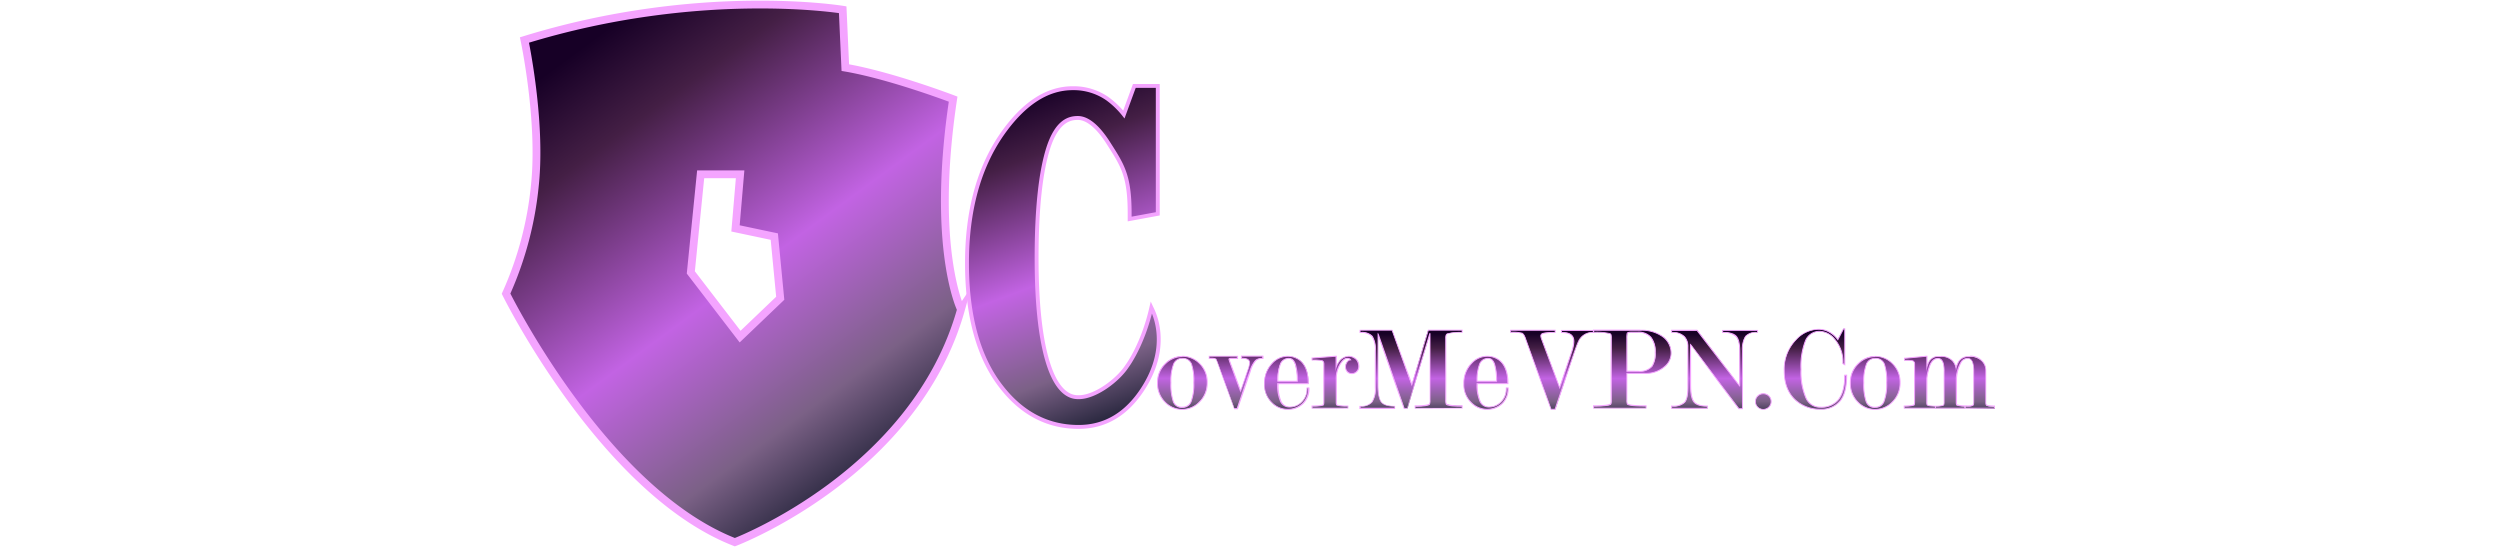
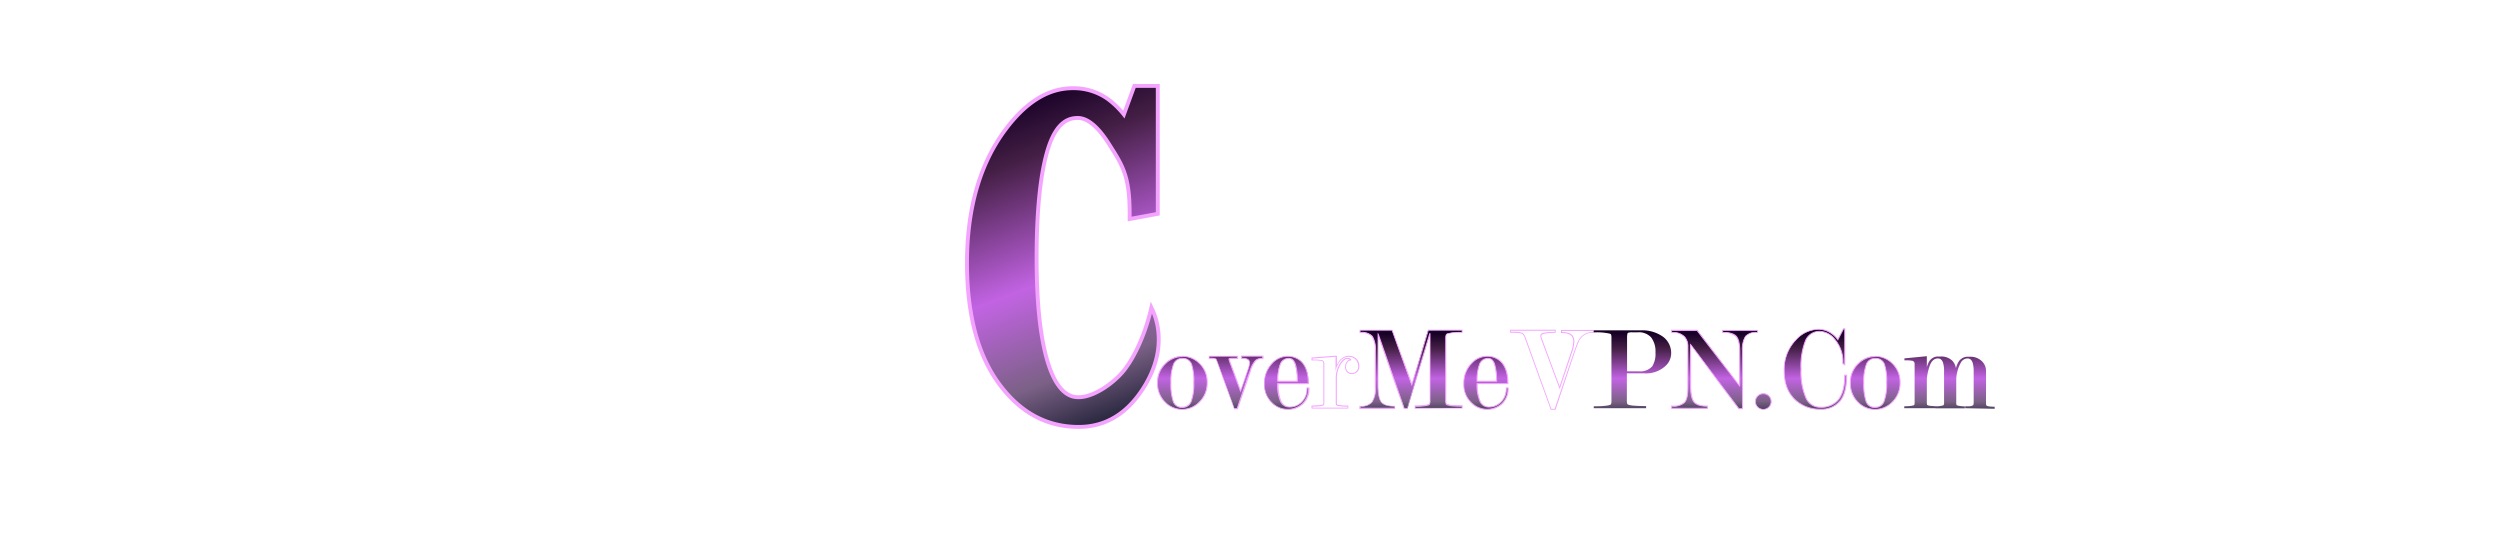
<svg xmlns="http://www.w3.org/2000/svg" xmlns:xlink="http://www.w3.org/1999/xlink" id="Capa_1" data-name="Capa 1" viewBox="0 0 640 140">
  <defs>
    <linearGradient id="Degradado_sin_nombre_33" x1="153.46" y1="7.18" x2="235.26" y2="118.27" gradientUnits="userSpaceOnUse">
      <stop offset="0.01" stop-color="#170026" />
      <stop offset="0.18" stop-color="#441f45" />
      <stop offset="0.53" stop-color="#c263e3" />
      <stop offset="0.8" stop-color="#7b6186" />
      <stop offset="1" stop-color="#161a2e" />
    </linearGradient>
    <linearGradient id="Degradado_sin_nombre_33-2" x1="261.75" y1="23.72" x2="293.06" y2="107.54" xlink:href="#Degradado_sin_nombre_33" />
    <linearGradient id="Degradado_sin_nombre_33-3" x1="302.68" y1="85.09" x2="302.68" y2="107.26" xlink:href="#Degradado_sin_nombre_33" />
    <linearGradient id="Degradado_sin_nombre_33-4" x1="316.39" y1="85.09" x2="316.39" y2="107.27" xlink:href="#Degradado_sin_nombre_33" />
    <linearGradient id="Degradado_sin_nombre_33-5" x1="329.31" y1="85.09" x2="329.31" y2="107.26" xlink:href="#Degradado_sin_nombre_33" />
    <linearGradient id="Degradado_sin_nombre_33-6" x1="341.88" y1="85.07" x2="341.88" y2="107.27" xlink:href="#Degradado_sin_nombre_33" />
    <linearGradient id="Degradado_sin_nombre_33-7" x1="361.23" y1="85.21" x2="361.23" y2="107.25" xlink:href="#Degradado_sin_nombre_33" />
    <linearGradient id="Degradado_sin_nombre_33-8" x1="380.39" y1="85.09" x2="380.39" y2="107.26" xlink:href="#Degradado_sin_nombre_33" />
    <linearGradient id="Degradado_sin_nombre_33-9" x1="397.31" y1="85.21" x2="397.31" y2="107.25" xlink:href="#Degradado_sin_nombre_33" />
    <linearGradient id="Degradado_sin_nombre_33-10" x1="417.87" y1="85.21" x2="417.87" y2="107.25" xlink:href="#Degradado_sin_nombre_33" />
    <linearGradient id="Degradado_sin_nombre_33-11" x1="438.93" y1="85.21" x2="438.93" y2="107.25" xlink:href="#Degradado_sin_nombre_33" />
    <linearGradient id="Degradado_sin_nombre_33-12" x1="451.41" y1="84.16" x2="451.41" y2="107.38" xlink:href="#Degradado_sin_nombre_33" />
    <linearGradient id="Degradado_sin_nombre_33-13" x1="464.73" y1="85.22" x2="464.73" y2="107.25" xlink:href="#Degradado_sin_nombre_33" />
    <linearGradient id="Degradado_sin_nombre_33-14" x1="480.05" y1="85.09" x2="480.05" y2="107.26" xlink:href="#Degradado_sin_nombre_33" />
    <linearGradient id="Degradado_sin_nombre_33-15" x1="499.03" y1="85.09" x2="499.03" y2="107.27" xlink:href="#Degradado_sin_nombre_33" />
  </defs>
-   <path d="M244,25.38s-15.82-6.05-27.6-8.07l-.67-14.82S179-3.57,134.26,10.24c0,0,4.38,20.53,2.69,37a88.55,88.55,0,0,1-7.4,27.94s24.91,50.49,58.57,63.62c0,0,46.12-17.5,57.9-59.58C246,79.25,238.28,63.42,244,25.38ZM189.47,86.17,176.85,69.74l2.52-25.12h10.1l-1.18,13.85,9.93,2.1,1.52,15.78Z" style="stroke:#f4a4ff;stroke-miterlimit:10;stroke-width:2px;fill:url(#Degradado_sin_nombre_33)" />
  <path d="M292.48,99.69c-4,6.1-9.35,9.6-16.38,9.6-7.72,0-14.3-3.35-19.55-10-6-7.5-9-18.25-9-31.95,0-13.29,3-24.39,9-33C262,26.56,268,22.58,274.62,22.58a15.17,15.17,0,0,1,8.81,2.64,21.58,21.58,0,0,1,4.28,4.1L290.39,22h6V54.74l-7.2,1.33V54.61c0-9.7-1.85-12.36-5.5-18.07-1.85-2.9-4.69-6.34-7.77-6.34-2.15,0-5.27.77-7.5,7.49-2,6.13-3.05,15.66-3.05,28.31,0,12.38,1.1,21.81,3.28,28,2.71,7.68,6.33,7.68,7.52,7.68,4.28,0,10.1-4.42,12.39-8,0,0,4-5.3,6.19-14.94C295.09,79.48,300,88.21,292.48,99.69Z" style="stroke:#f4a4ff;stroke-miterlimit:10;fill:url(#Degradado_sin_nombre_33-2)" />
  <path d="M302.68,104.78a6,6,0,0,1-4.24-1.69A6.71,6.71,0,0,1,296.33,98a6.58,6.58,0,0,1,2.08-5,6.11,6.11,0,0,1,8.51-.09A6.55,6.55,0,0,1,309,98a6.65,6.65,0,0,1-2.09,5A6,6,0,0,1,302.68,104.78Zm0-13a2.28,2.28,0,0,0-2.23,1.46,12.13,12.13,0,0,0-.7,4.77,13.83,13.83,0,0,0,.62,4.84,2.25,2.25,0,0,0,2.31,1.45,2.27,2.27,0,0,0,2.24-1.48,12.5,12.5,0,0,0,.69-4.81,13.58,13.58,0,0,0-.57-4.72A2.34,2.34,0,0,0,302.68,91.73Z" style="fill:url(#Degradado_sin_nombre_33-3)" />
  <path d="M302.68,91.33A6,6,0,0,1,306.84,93a6.43,6.43,0,0,1,2.08,5,6.53,6.53,0,0,1-2.05,4.92,5.94,5.94,0,0,1-8.34.12,6.53,6.53,0,0,1-2.08-5,6.42,6.42,0,0,1,2.05-4.89,6,6,0,0,1,4.18-1.74m0,13a2.42,2.42,0,0,0,2.36-1.56,12.72,12.72,0,0,0,.7-4.86,13.57,13.57,0,0,0-.58-4.77,2.47,2.47,0,0,0-2.48-1.58,2.42,2.42,0,0,0-2.35,1.52,12.28,12.28,0,0,0-.7,4.83,13.83,13.83,0,0,0,.63,4.89,2.37,2.37,0,0,0,2.42,1.53m0-13.3a6.24,6.24,0,0,0-4.35,1.81A6.69,6.69,0,0,0,296.2,98a6.81,6.81,0,0,0,2.16,5.22,6.18,6.18,0,0,0,8.68-.12,6.79,6.79,0,0,0,2.13-5.1A6.68,6.68,0,0,0,307,92.8a6.26,6.26,0,0,0-4.33-1.72Zm0,13a2.12,2.12,0,0,1-2.19-1.38,13.52,13.52,0,0,1-.61-4.79,12.14,12.14,0,0,1,.68-4.72,2.16,2.16,0,0,1,2.12-1.38,2.23,2.23,0,0,1,2.25,1.43,13.51,13.51,0,0,1,.56,4.67,12.47,12.47,0,0,1-.68,4.76,2.19,2.19,0,0,1-2.13,1.41Z" style="fill:#f4a4ff" />
  <path d="M316,104.65l-4.31-11.84q-.27-.69-.33-.81c-.05-.08-.25-.24-1-.24h-.83v-.55h7.25v.55h-.12l-1.42,0c-.4,0-.6.09-.6.26l.18.57,2.78,7.54,1.94-5.67a5.77,5.77,0,0,0,.35-1.62c0-.74-.63-1.1-1.92-1.1h-.13v-.55h5.42v.55h-.13a2.54,2.54,0,0,0-1.73.54,7.45,7.45,0,0,0-1.4,2.78l-3.29,9.57Z" style="fill:url(#Degradado_sin_nombre_33-4)" />
  <path d="M323.12,91.33v.31a2.69,2.69,0,0,0-1.81.56A7.61,7.61,0,0,0,319.87,95l-3.26,9.49H316l-4.27-11.76c-.19-.47-.3-.75-.34-.83s-.48-.3-1.07-.3h-.7v-.31h7v.31h-1.43c-.47,0-.71.14-.71.39l.18.61,2.9,7.88,2.05-6a5.81,5.81,0,0,0,.37-1.66c0-.81-.69-1.22-2.05-1.22v-.31h5.16m.25-.25h-5.66v.81H318c1.8,0,1.8.73,1.8,1a5.56,5.56,0,0,1-.35,1.58l-1.83,5.34-2.66-7.22-.16-.54c0-.07.22-.11.47-.12h1.67v-.81h-7.5v.81h1c.71,0,.84.15.86.18s.08.19.31.79l4.28,11.75.06.17h.93l.06-.17,3.25-9.49a7,7,0,0,1,1.38-2.73,2.44,2.44,0,0,1,1.64-.5h.25v-.81Z" style="fill:#f4a4ff" />
  <path d="M329.48,104.78a5.5,5.5,0,0,1-3.82-1.6,6.36,6.36,0,0,1-2-4.88,7.33,7.33,0,0,1,2-5.31,5.38,5.38,0,0,1,3.94-1.78A5,5,0,0,1,333,92.4c1.3,1.16,2,3.07,2,5.68v.13h-7.85a10.32,10.32,0,0,0,.76,4.57,2.39,2.39,0,0,0,2.26,1.41,4.22,4.22,0,0,0,2.88-1.11,4.66,4.66,0,0,0,1.51-3.65V99.3h.5v.13a5.24,5.24,0,0,1-1.5,3.84A5.44,5.44,0,0,1,329.48,104.78Zm2.59-7.19a14.54,14.54,0,0,0-.52-4.35c-.34-1-.86-1.48-1.59-1.48a2.26,2.26,0,0,0-2.23,1.41,11.31,11.31,0,0,0-.66,4.42Z" style="fill:url(#Degradado_sin_nombre_33-5)" />
  <path d="M329.57,91.33a4.83,4.83,0,0,1,3.3,1.16c1.28,1.14,1.92,3,1.92,5.59h-7.85a10.76,10.76,0,0,0,.78,4.76,2.53,2.53,0,0,0,2.37,1.47,4.32,4.32,0,0,0,3-1.13,4.75,4.75,0,0,0,1.56-3.75h.24a5.09,5.09,0,0,1-1.46,3.75,5.3,5.3,0,0,1-3.91,1.47,5.35,5.35,0,0,1-3.73-1.56,6.2,6.2,0,0,1-2-4.79,7.19,7.19,0,0,1,2-5.23,5.27,5.27,0,0,1,3.85-1.74m-2.63,6.39h5.25a14.88,14.88,0,0,0-.52-4.52q-.54-1.56-1.71-1.56a2.37,2.37,0,0,0-2.34,1.48,11.72,11.72,0,0,0-.68,4.6m2.63-6.64a5.52,5.52,0,0,0-4,1.82,7.43,7.43,0,0,0-2,5.4,6.5,6.5,0,0,0,2.07,5,5.65,5.65,0,0,0,3.9,1.62,5.54,5.54,0,0,0,4.08-1.54,5.34,5.34,0,0,0,1.54-3.93v-.25h-.74v.25a4.54,4.54,0,0,1-1.48,3.56,4.1,4.1,0,0,1-2.79,1.07,2.27,2.27,0,0,1-2.15-1.34,10.15,10.15,0,0,1-.75-4.39H335v-.25c0-2.65-.67-4.59-2-5.77a5,5,0,0,0-3.46-1.23Zm-2.38,6.39a11.05,11.05,0,0,1,.66-4.25A2.12,2.12,0,0,1,330,91.89c.67,0,1.15.45,1.47,1.39a13.87,13.87,0,0,1,.51,4.19Z" style="fill:#f4a4ff" />
-   <path d="M335.92,104.5V104H336a15.58,15.58,0,0,0,1.6-.07,5.33,5.33,0,0,0,1.2-.23,1.75,1.75,0,0,0,.1-.78V93.36c0-.52-.06-.66-.09-.7a.78.78,0,0,0-.34-.32,12,12,0,0,0-2.47-.15h-.12v-.52l6.15-.47v2.85a4.92,4.92,0,0,1,.62-1.26,3.09,3.09,0,0,1,2.64-1.58,2.75,2.75,0,0,1,1.32.39,2.08,2.08,0,0,1,1,1,3,3,0,0,1,.24,1.08,1.81,1.81,0,0,1-1.09,1.8,1.59,1.59,0,0,1-.7.13,1.55,1.55,0,0,1-1.14-.46,1.86,1.86,0,0,1-.47-1.37,2,2,0,0,1,.44-1.18,1.1,1.1,0,0,1,.88-.5,1,1,0,0,0-.9-.37c-.54,0-1.1.42-1.66,1.24a7.22,7.22,0,0,0-1.13,4.19v5.71a2.14,2.14,0,0,0,.07.75,1,1,0,0,0,.22.12,9.94,9.94,0,0,0,2.6.21h.13v.52Z" style="fill:url(#Degradado_sin_nombre_33-6)" />
  <path d="M345.33,91.33a2.56,2.56,0,0,1,1.25.38,1.94,1.94,0,0,1,.9,1,2.69,2.69,0,0,1,.23,1,1.68,1.68,0,0,1-1,1.68,1.37,1.37,0,0,1-.65.13,1.47,1.47,0,0,1-1.05-.43,1.72,1.72,0,0,1-.43-1.28,1.83,1.83,0,0,1,.41-1.1,1,1,0,0,1,.78-.45.71.71,0,0,1,.2,0c-.13-.43-.49-.64-1.1-.64s-1.18.43-1.76,1.29a7.2,7.2,0,0,0-1.16,4.26v5.71a2.21,2.21,0,0,0,.09.8.61.61,0,0,0,.28.19,10.42,10.42,0,0,0,2.65.21v.28H336v-.28c.59,0,1.13,0,1.61-.06a4.52,4.52,0,0,0,1.23-.25c.13-.1.19-.4.19-.89V93.36a1.5,1.5,0,0,0-.12-.77.93.93,0,0,0-.4-.37,12.23,12.23,0,0,0-2.51-.16v-.27l5.9-.46v3.88a5.05,5.05,0,0,1,.86-2.35,3,3,0,0,1,2.53-1.53m-3.14-.27-.27,0-5.9.46-.23,0v.75H336a10.79,10.79,0,0,1,2.44.15s.11.05.26.27c0,0,.08.12.08.63v9.54a2,2,0,0,1-.08.68,5.48,5.48,0,0,1-1.11.21c-.47,0-1,.06-1.59.06h-.25v.78h9.42v-.78H345a10.35,10.35,0,0,1-2.57-.2.38.38,0,0,1-.15-.09,2.45,2.45,0,0,1-.05-.66V97.19a7.06,7.06,0,0,1,1.11-4.12c.54-.79,1.06-1.18,1.56-1.18a1.07,1.07,0,0,1,.64.15,1.3,1.3,0,0,0-.72.52,2.15,2.15,0,0,0,0,2.71,1.71,1.71,0,0,0,1.23.5,1.69,1.69,0,0,0,.76-.15A1.93,1.93,0,0,0,348,93.71a3.23,3.23,0,0,0-.24-1.13,2.23,2.23,0,0,0-1-1.08,2.8,2.8,0,0,0-1.38-.42,3.2,3.2,0,0,0-2.74,1.64,6.13,6.13,0,0,0-.4.69V91.06Z" style="fill:#f4a4ff" />
  <path d="M362.25,104.5V104h.13c.72,0,1.4,0,2-.1a5,5,0,0,0,1.25-.22c.29-.11.34-.18.34-.2a2.86,2.86,0,0,0,.11-1.07l0-16.65a2.08,2.08,0,0,0,0-.35,2.7,2.7,0,0,0-.13.33l-5.6,18.81h-.86l-6.61-18.81-.09-.17v13c0,2.22.29,3.7.87,4.4s1.69,1,3.31,1h.13v.55h-8.9V104h.12a3.58,3.58,0,0,0,2.93-1.06,6,6,0,0,0,.86-3.66V89.76a6.25,6.25,0,0,0-.8-3.68,3.64,3.64,0,0,0-3-1h-.12v-.55l8.19,0,5,14,4.21-14h8.68v.52h-.12a11.43,11.43,0,0,0-3.62.36.73.73,0,0,0-.3.18,2.36,2.36,0,0,0-.14,1v15.69a2.72,2.72,0,0,0,.11,1.08s0,.08.37.2a6.23,6.23,0,0,0,1.3.22c.63.06,1.39.1,2.28.1h.12v.55Z" style="fill:url(#Degradado_sin_nombre_33-7)" />
  <path d="M348.29,84.64l8,0,5.14,14.24,4.3-14.24h8.46V85a11.82,11.82,0,0,0-3.67.36.75.75,0,0,0-.36.25,2.59,2.59,0,0,0-.16,1.1v15.69a3,3,0,0,0,.13,1.14c0,.08.18.17.44.26a6.19,6.19,0,0,0,1.33.23c.63.06,1.39.09,2.29.09v.31H362.38v-.31c.73,0,1.41,0,2-.09a5.47,5.47,0,0,0,1.28-.23.76.76,0,0,0,.41-.26,2.91,2.91,0,0,0,.13-1.13l0-16.65c0-.35,0-.52-.13-.52s-.17.15-.27.46l-5.58,18.73h-.67L353,85.65l-.25-.46c-.06,0-.09.17-.09.52v12.8c0,2.26.3,3.75.9,4.48s1.74,1.08,3.41,1.08v.31h-8.65v-.31a3.69,3.69,0,0,0,3-1.1,6.08,6.08,0,0,0,.88-3.74V89.76a6.35,6.35,0,0,0-.82-3.76,3.75,3.75,0,0,0-3.09-1v-.31m-.25-.25v.81h.25a3.53,3.53,0,0,1,2.89,1,6.15,6.15,0,0,1,.77,3.6v9.47a5.81,5.81,0,0,1-.83,3.58,3.45,3.45,0,0,1-2.83,1H348v.81h9.15v-.81h-.25c-1.59,0-2.67-.33-3.21-1s-.85-2.13-.85-4.32V86.15l6.44,18.31.05.17h1l0-.18L366,86l0,16.33a2.78,2.78,0,0,1-.1,1h0a1.24,1.24,0,0,1-.28.14,5.58,5.58,0,0,1-1.22.21c-.61.06-1.28.09-2,.09h-.25v.81h12.29v-.81h-.25c-.88,0-1.65,0-2.27-.09a5.85,5.85,0,0,1-1.27-.22,1,1,0,0,1-.31-.15,2.8,2.8,0,0,1-.09-1V86.66a2.14,2.14,0,0,1,.13-1,.66.66,0,0,1,.24-.13,11.19,11.19,0,0,1,3.57-.35h.25v-.78h-8.9l0,.18-4.08,13.51L356.5,84.59l-.06-.17h-.17l-8,0Z" style="fill:#f4a4ff" />
  <path d="M380.55,104.78a5.5,5.5,0,0,1-3.81-1.6,6.36,6.36,0,0,1-2-4.88,7.34,7.34,0,0,1,2-5.31,5.38,5.38,0,0,1,3.94-1.78A5,5,0,0,1,384,92.4c1.3,1.16,2,3.07,2,5.68v.13h-7.86a10.44,10.44,0,0,0,.77,4.57,2.39,2.39,0,0,0,2.26,1.41,4.22,4.22,0,0,0,2.88-1.11,4.66,4.66,0,0,0,1.51-3.65V99.3h.5v.13a5.21,5.21,0,0,1-1.51,3.84A5.41,5.41,0,0,1,380.55,104.78Zm2.6-7.19a14.49,14.49,0,0,0-.52-4.35c-.34-1-.86-1.48-1.59-1.48a2.26,2.26,0,0,0-2.23,1.41,11.47,11.47,0,0,0-.67,4.42Z" style="fill:url(#Degradado_sin_nombre_33-8)" />
  <path d="M380.65,91.33a4.83,4.83,0,0,1,3.3,1.16c1.28,1.14,1.92,3,1.92,5.59H378a10.76,10.76,0,0,0,.78,4.76,2.53,2.53,0,0,0,2.37,1.47,4.32,4.32,0,0,0,3-1.13,4.75,4.75,0,0,0,1.56-3.75h.24a5.09,5.09,0,0,1-1.46,3.75,5.57,5.57,0,0,1-7.64-.09,6.2,6.2,0,0,1-2-4.79,7.19,7.19,0,0,1,2-5.23,5.27,5.27,0,0,1,3.85-1.74M378,97.72h5.25a14.88,14.88,0,0,0-.52-4.52q-.54-1.56-1.71-1.56a2.37,2.37,0,0,0-2.34,1.48,11.72,11.72,0,0,0-.68,4.6m2.63-6.64a5.52,5.52,0,0,0-4,1.82,7.43,7.43,0,0,0-2,5.4,6.5,6.5,0,0,0,2.07,5,5.64,5.64,0,0,0,3.89,1.62,5.54,5.54,0,0,0,4.09-1.54,5.34,5.34,0,0,0,1.54-3.93v-.25h-.74v.25A4.54,4.54,0,0,1,384,103a4.1,4.1,0,0,1-2.79,1.07,2.27,2.27,0,0,1-2.15-1.34,10.15,10.15,0,0,1-.75-4.39h7.85v-.25c0-2.65-.68-4.59-2-5.77a5,5,0,0,0-3.46-1.23Zm-2.38,6.39a11.05,11.05,0,0,1,.66-4.25A2.12,2.12,0,0,1,381,91.89c.67,0,1.15.45,1.47,1.39a13.87,13.87,0,0,1,.51,4.19Z" style="fill:#f4a4ff" />
-   <path d="M397.09,104.78,390.55,86.7a2.41,2.41,0,0,0-.88-1.4,9.74,9.74,0,0,0-2.82-.23h-.13v-.52h11.37v.52H398a13.64,13.64,0,0,0-2.86.2c-.46.11-.68.34-.68.69a2.51,2.51,0,0,0,.14.66l4.67,12.58,3.14-9.3a9.29,9.29,0,0,0,.5-2.53c0-1.55-1-2.3-3-2.3h-.12v-.52h8.16v.52h-.13a3.84,3.84,0,0,0-3.7,2.32c-.24.49-.61,1.45-1.09,2.83l-4.86,14.56Z" style="fill:url(#Degradado_sin_nombre_33-9)" />
  <path d="M407.77,84.67V85A4,4,0,0,0,404,87.33c-.25.51-.61,1.46-1.1,2.85L398,104.65h-.86l-6.5-18c-.29-.82-.6-1.31-.95-1.47a9.61,9.61,0,0,0-2.87-.24v-.28H398V85a13.23,13.23,0,0,0-2.89.2q-.78.19-.78.81a2.51,2.51,0,0,0,.15.7l4.8,12.92,3.24-9.64a8.94,8.94,0,0,0,.52-2.58C403,85.75,402,85,399.86,85v-.28h7.91m.25-.25h-8.41v.78h.25c1.95,0,2.9.71,2.9,2.16a9,9,0,0,1-.5,2.5l-3,9-4.55-12.26a2.29,2.29,0,0,1-.14-.61c0-.2.07-.44.59-.57A13.5,13.5,0,0,1,398,85.2h.25v-.78H386.6v.78h.25a8.74,8.74,0,0,1,2.76.22c.2.09.5.39.82,1.32l6.51,18,.06.16h1.21l.06-.17,4.83-14.47c.48-1.37.84-2.32,1.08-2.82a3.72,3.72,0,0,1,3.59-2.24H408v-.78Z" style="fill:#f4a4ff" />
  <path d="M408,104.5V104h.13c1,0,1.89,0,2.57-.1a6.12,6.12,0,0,0,1.36-.22c.31-.11.35-.19.36-.2a2.9,2.9,0,0,0,.11-1.08V86.6a2.71,2.71,0,0,0-.11-1,.73.73,0,0,0-.3-.18,14.92,14.92,0,0,0-4-.33H408v-.52h12a9.14,9.14,0,0,1,5.82,1.7,5.22,5.22,0,0,1,2,4.26,4.41,4.41,0,0,1-1.57,3.26A7.36,7.36,0,0,1,421,95.58h-4.52v6.77a2.94,2.94,0,0,0,.11,1.08s.05.09.36.2a6.39,6.39,0,0,0,1.41.22c.7.06,1.69.1,2.92.1h.12v.55Zm11.51-9.44a4.15,4.15,0,0,0,3.46-1.27,6,6,0,0,0,.83-3.54,5.86,5.86,0,0,0-1.11-3.87,4.2,4.2,0,0,0-3.4-1.31h-1.47a3.34,3.34,0,0,0-.91.09.39.39,0,0,0-.3.29,5.41,5.41,0,0,0-.08,1.15v8.46Z" style="fill:url(#Degradado_sin_nombre_33-10)" />
-   <path d="M419.93,84.67a9,9,0,0,1,5.75,1.68,5.08,5.08,0,0,1,2,4.16,4.27,4.27,0,0,1-1.53,3.17A7.21,7.21,0,0,1,421,95.46h-4.64v6.89a3.28,3.28,0,0,0,.12,1.14c0,.08.18.17.43.26a6.35,6.35,0,0,0,1.43.23c.72.06,1.69.09,2.94.09v.31h-13.2v-.31q1.56,0,2.58-.09a6.2,6.2,0,0,0,1.39-.23c.25-.09.39-.18.43-.26a3.28,3.28,0,0,0,.12-1.14V86.6a3,3,0,0,0-.12-1.07.74.74,0,0,0-.37-.25,15.19,15.19,0,0,0-4-.33v-.28h11.85m-3.57,10.51h3.1A4.25,4.25,0,0,0,423,93.86a6,6,0,0,0,.85-3.61,6,6,0,0,0-1.13-4,4.34,4.34,0,0,0-3.5-1.34h-1.47a3.63,3.63,0,0,0-.95.09.54.54,0,0,0-.39.38,6,6,0,0,0-.07,1.18v8.58m3.57-10.76h-12.1v.78h.25a14.65,14.65,0,0,1,3.95.32.65.65,0,0,1,.23.13,2.86,2.86,0,0,1,.09.95v15.75a3.38,3.38,0,0,1-.09,1h0a1.81,1.81,0,0,1-.3.13,5.16,5.16,0,0,1-1.32.22c-.67.06-1.53.09-2.56.09h-.25v.81h13.7v-.81h-.25c-1.23,0-2.21,0-2.91-.09a6.25,6.25,0,0,1-1.37-.21c-.25-.1-.3-.15-.3-.16a3,3,0,0,1-.09-1V95.71H421a7.5,7.5,0,0,0,5.31-1.84,4.59,4.59,0,0,0,1.6-3.36,5.31,5.31,0,0,0-2.08-4.35,9.25,9.25,0,0,0-5.9-1.74Zm-3.32,10.51V86.6a5.34,5.34,0,0,1,.07-1.12.27.27,0,0,1,.21-.2,3.23,3.23,0,0,1,.88-.08h1.47a4.1,4.1,0,0,1,3.31,1.26,5.79,5.79,0,0,1,1.07,3.79,5.88,5.88,0,0,1-.8,3.46,4,4,0,0,1-3.36,1.22Z" style="fill:#f4a4ff" />
  <path d="M445.14,104.62,433,88.44l-.2-.23V98.5c0,2.2.29,3.68.88,4.39S435.34,104,437,104h.12v.55h-9.15V104h.13a4.26,4.26,0,0,0,3.18-.94c.56-.63.85-1.9.85-3.78V88.81a3.69,3.69,0,0,0-.88-2.61,4.15,4.15,0,0,0-3.15-1.13h-.13v-.52h6.51L445,98.34a3.83,3.83,0,0,0,.33.41,3.45,3.45,0,0,0,0-.42V89.81c0-1.81-.31-3.07-.92-3.74a4.43,4.43,0,0,0-3.33-1H441v-.52h8.93v.52h-.13a3.66,3.66,0,0,0-2.93,1c-.55.66-.82,1.92-.82,3.74v14.81Z" style="fill:url(#Degradado_sin_nombre_33-11)" />
  <path d="M449.81,84.67V85a3.7,3.7,0,0,0-3,1,6.23,6.23,0,0,0-.86,3.82V104.5h-.73L433.07,88.37l-.34-.4c-.06,0-.09.18-.09.55v10c0,2.24.31,3.73.91,4.47s1.75,1.1,3.41,1.1v.31h-8.9v-.31a4.33,4.33,0,0,0,3.27-1c.59-.65.88-1.94.88-3.86V88.81a3.8,3.8,0,0,0-.91-2.7A4.25,4.25,0,0,0,428.06,85v-.28h6.32l10.55,13.75c.26.35.42.52.48.52s.09-.21.09-.61V89.81c0-1.85-.31-3.13-.94-3.82s-1.78-1-3.43-1v-.28h8.68m.25-.25h-9.18v.78h.25a4.31,4.31,0,0,1,3.24,1c.59.64.88,1.87.88,3.65v8.62c0-.05-.08-.1-.12-.16L434.58,84.52l-.07-.1h-6.7v.78h.25a4,4,0,0,1,3.06,1.08,3.58,3.58,0,0,1,.84,2.53V99.23c0,1.85-.27,3.09-.82,3.69a4.09,4.09,0,0,1-3.08.9h-.25v.81h9.4v-.81H437c-1.58,0-2.66-.34-3.21-1s-.86-2.14-.86-4.31v-10L445,104.65l.07.1h1.11V89.81a6,6,0,0,1,.8-3.66,3.53,3.53,0,0,1,2.83-1h.25v-.78Z" style="fill:#f4a4ff" />
  <path d="M451.41,104.78a2,2,0,0,1-1.42-.58,1.87,1.87,0,0,1-.58-1.41,1.89,1.89,0,0,1,.58-1.42,2,2,0,0,1,3.43,1.42,1.91,1.91,0,0,1-.58,1.41A2,2,0,0,1,451.41,104.78Z" style="fill:url(#Degradado_sin_nombre_33-12)" />
  <path d="M451.41,100.92a1.88,1.88,0,0,1,1.34,3.2,1.89,1.89,0,1,1-1.34-3.2m0-.25a2.07,2.07,0,0,0-1.51.61,2.12,2.12,0,0,0,1.51,3.62,2.07,2.07,0,0,0,1.52-.61,2.16,2.16,0,0,0,0-3,2.11,2.11,0,0,0-1.52-.61Z" style="fill:#f4a4ff" />
  <path d="M466,104.78a9.13,9.13,0,0,1-6.22-2.23c-2-1.77-3-4.34-3-7.64A10.82,10.82,0,0,1,459.81,87a7.92,7.92,0,0,1,5.66-2.67,5.85,5.85,0,0,1,2.56.53,6.94,6.94,0,0,1,2.44,2.08l1.44-2.76h.36v9.21l-.5-.31V93a8.87,8.87,0,0,0-2.14-6.21,5.08,5.08,0,0,0-3.71-1.94,3.8,3.8,0,0,0-3.71,2.38,17.89,17.89,0,0,0-1.15,7.34,16.67,16.67,0,0,0,1.24,7.28,4,4,0,0,0,3.72,2.42,5.67,5.67,0,0,0,4.38-1.67c1.21-1.31,1.83-3.46,1.83-6.39v-.13h.5v.13c0,3-.58,5.16-1.73,6.53A6.21,6.21,0,0,1,466,104.78Z" style="fill:url(#Degradado_sin_nombre_33-13)" />
  <path d="M472.14,84.27v8.86L471.9,93a9,9,0,0,0-2.18-6.3,5.17,5.17,0,0,0-3.8-2,4,4,0,0,0-3.83,2.46,18.1,18.1,0,0,0-1.16,7.39,16.75,16.75,0,0,0,1.26,7.34,4.06,4.06,0,0,0,3.83,2.49,5.76,5.76,0,0,0,4.47-1.71c1.24-1.35,1.87-3.51,1.87-6.48h.24c0,3-.56,5.1-1.7,6.44a6,6,0,0,1-4.9,2,9,9,0,0,1-6.14-2.2c-2-1.75-3-4.27-3-7.54a10.7,10.7,0,0,1,3-7.86,7.76,7.76,0,0,1,5.57-2.62A5.66,5.66,0,0,1,468,85a6.93,6.93,0,0,1,2.51,2.2l1.5-2.88h.15m.25-.25h-.55l-.07.14-1.32,2.52a7.25,7.25,0,0,0-2.36-2,6,6,0,0,0-2.62-.54,8.07,8.07,0,0,0-5.75,2.7,10.94,10.94,0,0,0-3.1,8c0,3.33,1,5.94,3.08,7.73a9.24,9.24,0,0,0,6.3,2.26,6.34,6.34,0,0,0,5.1-2.1c1.16-1.39,1.75-3.61,1.75-6.61v-.25h-.74v.25c0,2.89-.61,5-1.81,6.31a5.52,5.52,0,0,1-4.28,1.63,3.81,3.81,0,0,1-3.61-2.35,16.62,16.62,0,0,1-1.23-7.23,17.85,17.85,0,0,1,1.14-7.29,3.71,3.71,0,0,1,3.6-2.31,5,5,0,0,1,3.62,1.9A8.76,8.76,0,0,1,471.65,93v.14l.12.07.24.16.38.23V84Z" style="fill:#f4a4ff" />
  <path d="M480.05,104.78a6,6,0,0,1-4.23-1.69A6.68,6.68,0,0,1,473.7,98a6.58,6.58,0,0,1,2.08-5,6.11,6.11,0,0,1,8.51-.09A6.55,6.55,0,0,1,486.41,98a6.68,6.68,0,0,1-2.08,5A6.08,6.08,0,0,1,480.05,104.78Zm0-13a2.28,2.28,0,0,0-2.23,1.46,12.13,12.13,0,0,0-.7,4.77,13.79,13.79,0,0,0,.62,4.84,2.25,2.25,0,0,0,2.31,1.45,2.27,2.27,0,0,0,2.24-1.48A12.5,12.5,0,0,0,483,98a13.58,13.58,0,0,0-.57-4.72A2.34,2.34,0,0,0,480.05,91.73Z" style="fill:url(#Degradado_sin_nombre_33-14)" />
  <path d="M480.05,91.33A6,6,0,0,1,484.21,93a6.43,6.43,0,0,1,2.08,5,6.53,6.53,0,0,1-2.05,4.92,5.94,5.94,0,0,1-8.34.12,6.53,6.53,0,0,1-2.08-5,6.42,6.42,0,0,1,2.05-4.89,6,6,0,0,1,4.18-1.74m0,13a2.42,2.42,0,0,0,2.36-1.56,12.52,12.52,0,0,0,.7-4.86,13.57,13.57,0,0,0-.58-4.77,2.47,2.47,0,0,0-2.48-1.58,2.42,2.42,0,0,0-2.35,1.52A12.28,12.28,0,0,0,477,98a13.83,13.83,0,0,0,.63,4.89,2.37,2.37,0,0,0,2.42,1.53m0-13.3a6.24,6.24,0,0,0-4.35,1.81A6.69,6.69,0,0,0,473.57,98a6.81,6.81,0,0,0,2.16,5.22,6.18,6.18,0,0,0,8.68-.12,6.79,6.79,0,0,0,2.13-5.1,6.68,6.68,0,0,0-2.16-5.16,6.26,6.26,0,0,0-4.33-1.72Zm0,13a2.13,2.13,0,0,1-2.19-1.38,13.52,13.52,0,0,1-.61-4.79,12.14,12.14,0,0,1,.68-4.72,2.16,2.16,0,0,1,2.12-1.38,2.22,2.22,0,0,1,2.25,1.43,13.51,13.51,0,0,1,.56,4.67,12.47,12.47,0,0,1-.68,4.76,2.18,2.18,0,0,1-2.13,1.41Z" style="fill:#f4a4ff" />
  <path d="M503.09,104.5V104h.12a10.31,10.31,0,0,0,1.12,0,2.3,2.3,0,0,0,.81-.28s.12-.16.12-.75V95.14a8.3,8.3,0,0,0-.24-2.21c-.25-.79-.69-1.17-1.33-1.17a2,2,0,0,0-1.68,1,10.12,10.12,0,0,0-1.21,4.06v6.12a2,2,0,0,0,.08.75.55.55,0,0,0,.2.1,4.29,4.29,0,0,0,.76.15,7.88,7.88,0,0,0,1,.08H503v.52h-7.52V104h.12a5.84,5.84,0,0,0,1.77-.21l.2-.09a1.54,1.54,0,0,0,.11-.78V95.14a7.71,7.71,0,0,0-.24-2.21c-.25-.79-.69-1.17-1.35-1.17-.87,0-1.53.55-2,1.68a14.07,14.07,0,0,0-.82,3.46v6a2,2,0,0,0,.08.75.74.74,0,0,0,.23.12,3.2,3.2,0,0,0,.79.15c.39,0,.72.06,1,.06h.12v.52h-8V104h.12q.63,0,1.29-.06a4.68,4.68,0,0,0,1.14-.24,1.71,1.71,0,0,0,.1-.77V93.63c0-.18,0-.37,0-.55a.73.73,0,0,0-.11-.36c-.17-.24-.27-.31-.32-.33a9.08,9.08,0,0,0-2.06-.14h-.12v-.51l5.74-.55V94a6.68,6.68,0,0,1,.41-1.11,2.71,2.71,0,0,1,2.19-1.62l.54,0h.36a4,4,0,0,1,3.07,1.13,3.66,3.66,0,0,1,.88,1.87,5.94,5.94,0,0,1,.54-1.42,2.8,2.8,0,0,1,2.19-1.52l.47,0,.4,0a4.13,4.13,0,0,1,3.1,1.2,3.37,3.37,0,0,1,1,2.41v8.12a1.82,1.82,0,0,0,.08.71s.06.09.22.15a3.2,3.2,0,0,0,.79.15c.39,0,.72.06,1,.06h.13v.52Z" style="fill:url(#Degradado_sin_nombre_33-15)" />
-   <path d="M504.3,91.3a4,4,0,0,1,3,1.16,3.25,3.25,0,0,1,.94,2.33v8.12a2.05,2.05,0,0,0,.09.76.54.54,0,0,0,.29.22,3.65,3.65,0,0,0,.83.15q.6.06,1,.06v.28h-7.24v-.28a10.93,10.93,0,0,0,1.13,0,2.53,2.53,0,0,0,.86-.3c.12-.1.18-.39.18-.86V95.14a7.67,7.67,0,0,0-.25-2.24q-.39-1.26-1.44-1.26a2.08,2.08,0,0,0-1.78,1,10,10,0,0,0-1.23,4.11v6.14a2.21,2.21,0,0,0,.09.8.54.54,0,0,0,.27.17,4.42,4.42,0,0,0,.78.15,6.72,6.72,0,0,0,1.06.08v.28H495.6v-.28a6.09,6.09,0,0,0,1.81-.21l.21-.1c.12-.1.18-.4.18-.89V95.14a7.9,7.9,0,0,0-.24-2.24c-.27-.84-.75-1.26-1.47-1.26-.91,0-1.63.58-2.14,1.75a14.34,14.34,0,0,0-.82,3.5v6a2.21,2.21,0,0,0,.09.8.65.65,0,0,0,.29.19,3.54,3.54,0,0,0,.83.15q.59.06,1,.06v.28H487.6v-.28c.43,0,.86,0,1.3-.06a4.39,4.39,0,0,0,1.17-.25c.13-.1.19-.39.19-.88V93.63c0-.19,0-.37,0-.55a.73.73,0,0,0-.13-.43,1,1,0,0,0-.37-.37,8.88,8.88,0,0,0-2.11-.15v-.28l5.5-.52v3.9a7.86,7.86,0,0,1,.64-2.32,2.59,2.59,0,0,1,2.09-1.55l.54,0,.35,0a3.83,3.83,0,0,1,3,1.1,3.73,3.73,0,0,1,.93,2.64,7.28,7.28,0,0,1,.69-2.22,2.72,2.72,0,0,1,2.1-1.46l.48,0,.38,0m0-.25-.41,0-.45,0a3,3,0,0,0-2.31,1.59,5.25,5.25,0,0,0-.42,1,3.61,3.61,0,0,0-.8-1.45,4.12,4.12,0,0,0-3.16-1.18l-.37,0-.54,0a2.83,2.83,0,0,0-2.29,1.69c-.06.12-.12.25-.17.38V91.06l-.27,0-5.5.52-.23,0v.76h.25a7.73,7.73,0,0,1,2,.14h0a.89.89,0,0,1,.24.27.45.45,0,0,1,.09.3c0,.18,0,.36,0,.54v9.28a1.84,1.84,0,0,1-.08.67,5.27,5.27,0,0,1-1.05.21c-.43,0-.86.06-1.28.06h-.25v.78H510.7v-.78h-.25c-.26,0-.58,0-1-.06a2.92,2.92,0,0,1-.75-.14c-.14-.05-.16-.09-.16-.09a1.57,1.57,0,0,1-.07-.65V94.79a3.51,3.51,0,0,0-1-2.5,4.27,4.27,0,0,0-3.19-1.24ZM501,103.56a4.44,4.44,0,0,1,0-.66V96.76a9.84,9.84,0,0,1,1.18-4,1.85,1.85,0,0,1,1.58-.9c.58,0,1,.35,1.21,1.08a8,8,0,0,1,.23,2.17v7.76c0,.48-.06.62-.09.66a2.11,2.11,0,0,1-.73.25,10.29,10.29,0,0,1-1.1,0h-.33a7.39,7.39,0,0,1-1-.07,4,4,0,0,1-.73-.14.53.53,0,0,1-.16-.08Zm-7.54,0a2.45,2.45,0,0,1-.05-.66v-6a14.12,14.12,0,0,1,.81-3.41c.46-1.07,1.09-1.59,1.9-1.59.61,0,1,.34,1.23,1.08a7.47,7.47,0,0,1,.23,2.17v7.76a1.85,1.85,0,0,1-.08.69l-.16.07a6,6,0,0,1-1.71.19h-.27c-.26,0-.58,0-1-.06a2.81,2.81,0,0,1-.75-.14.41.41,0,0,1-.18-.09Z" style="fill:#f4a4ff" />
</svg>